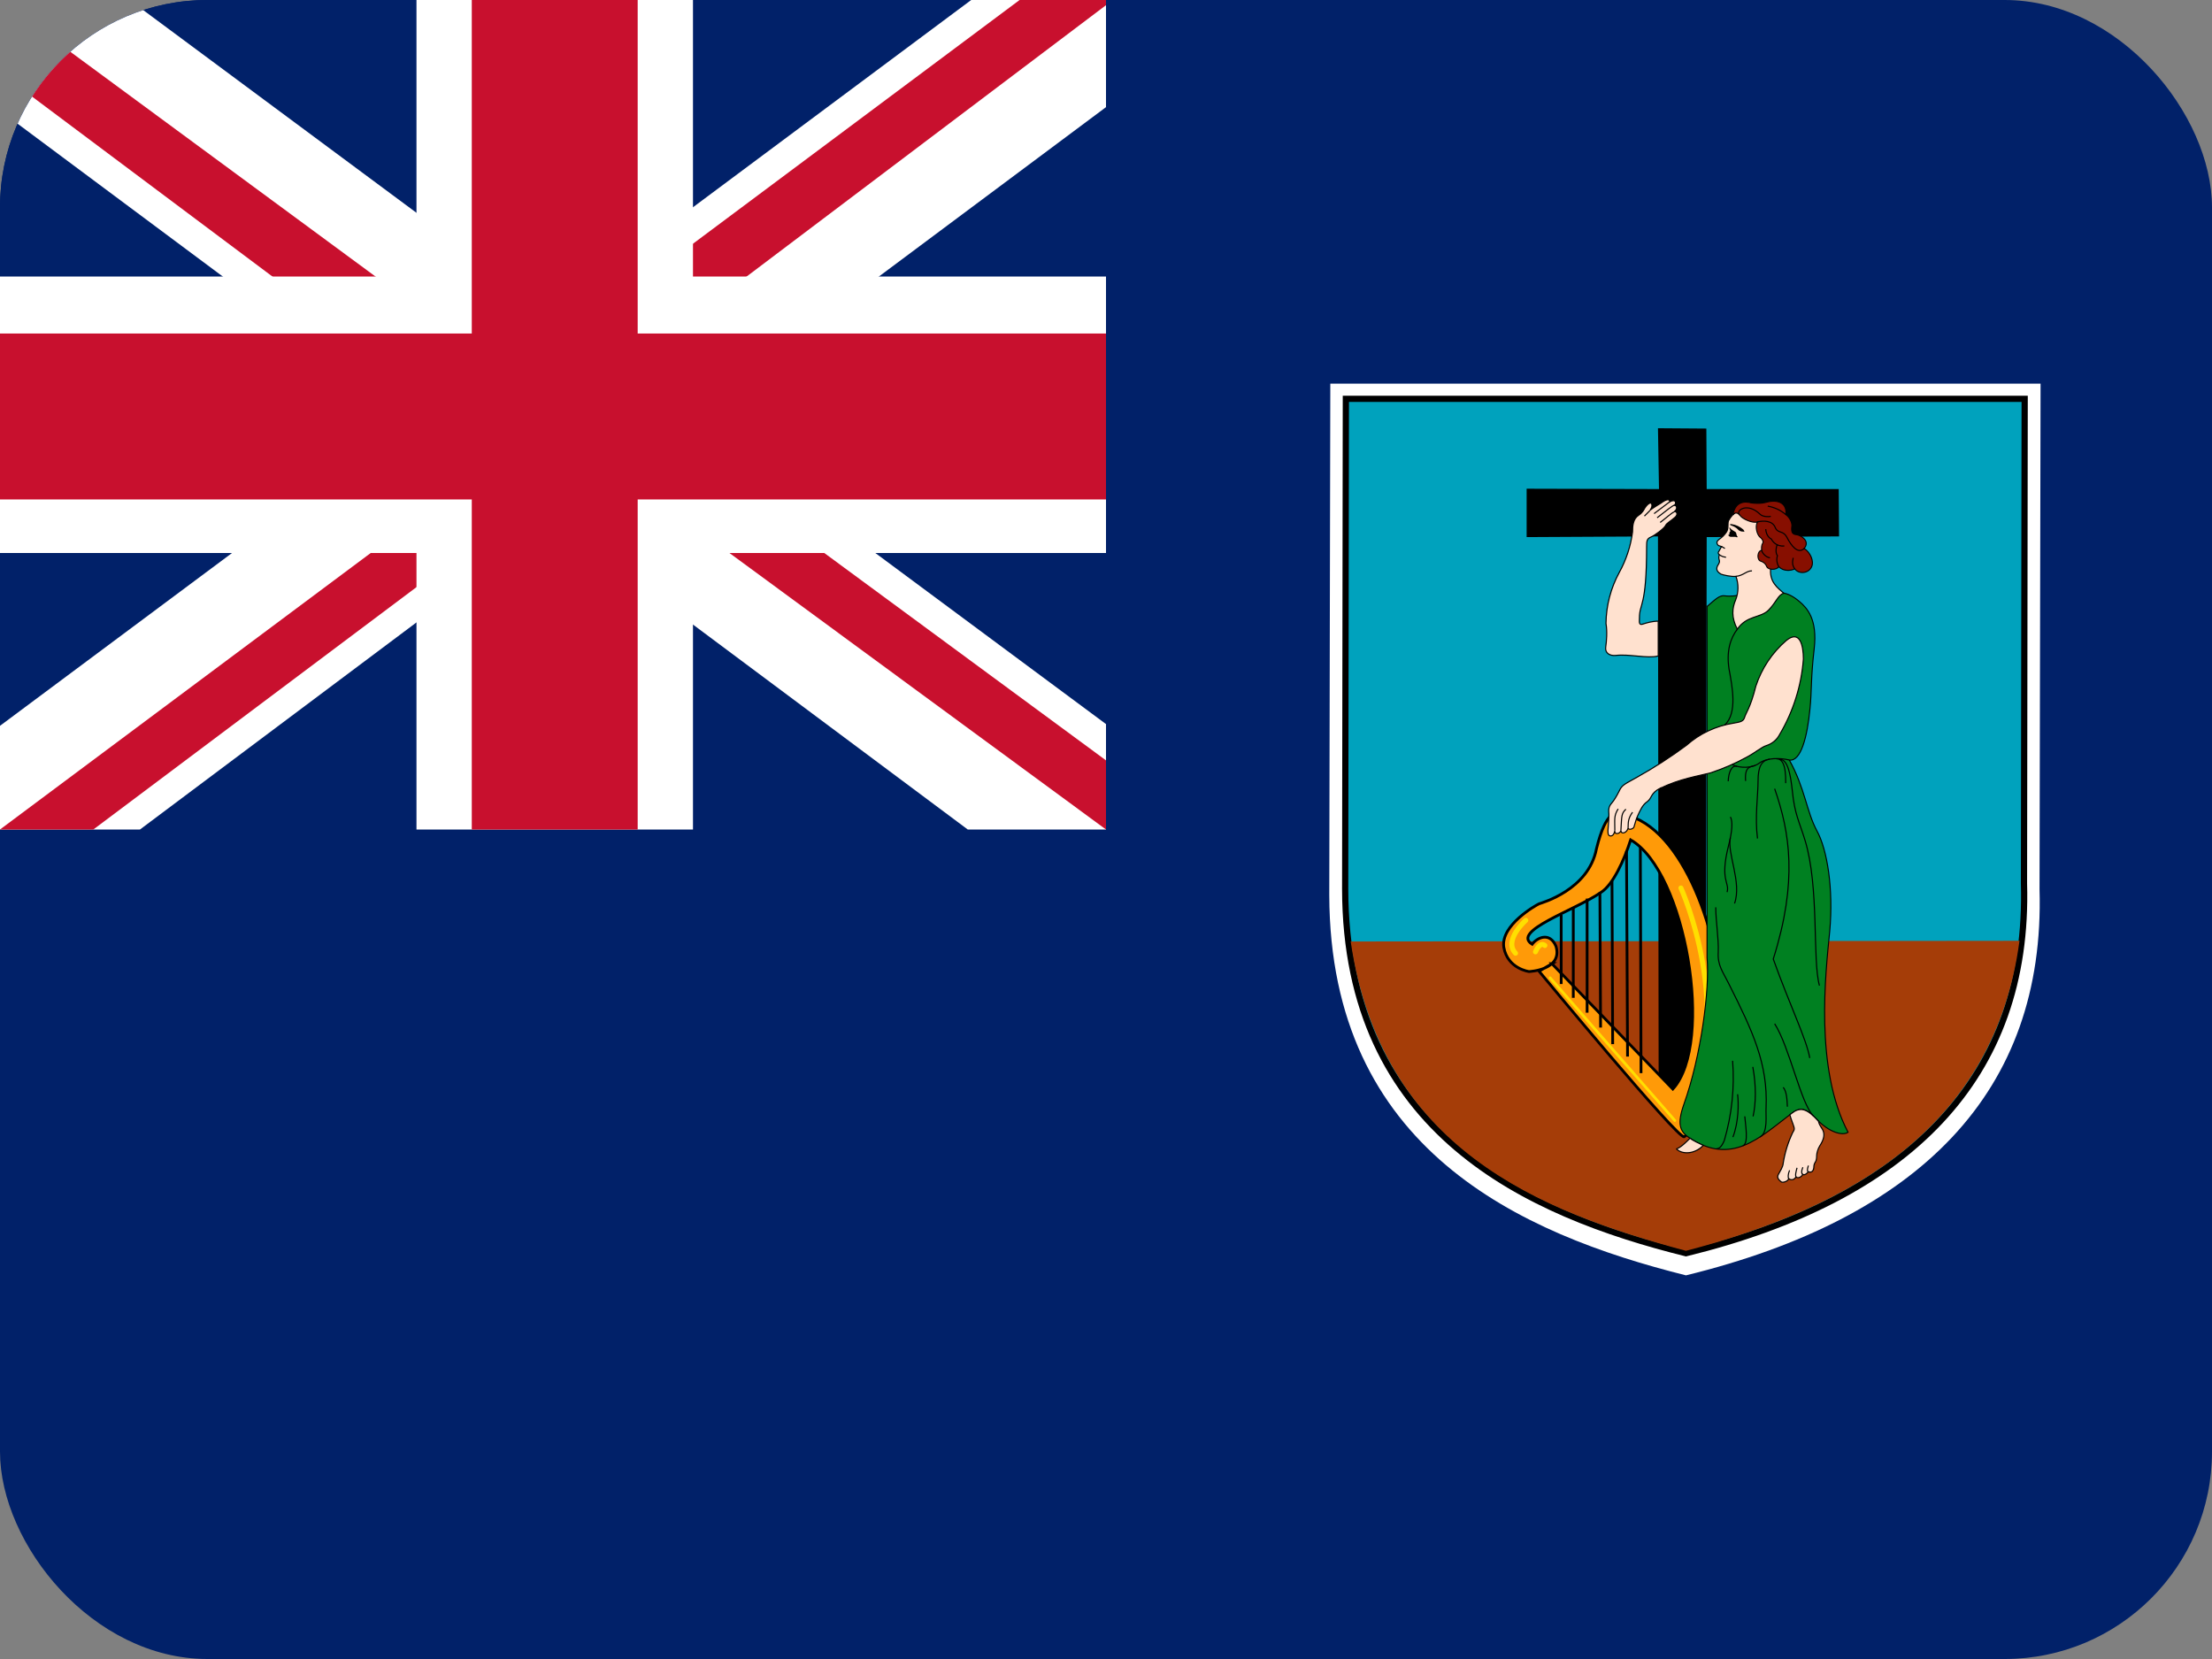
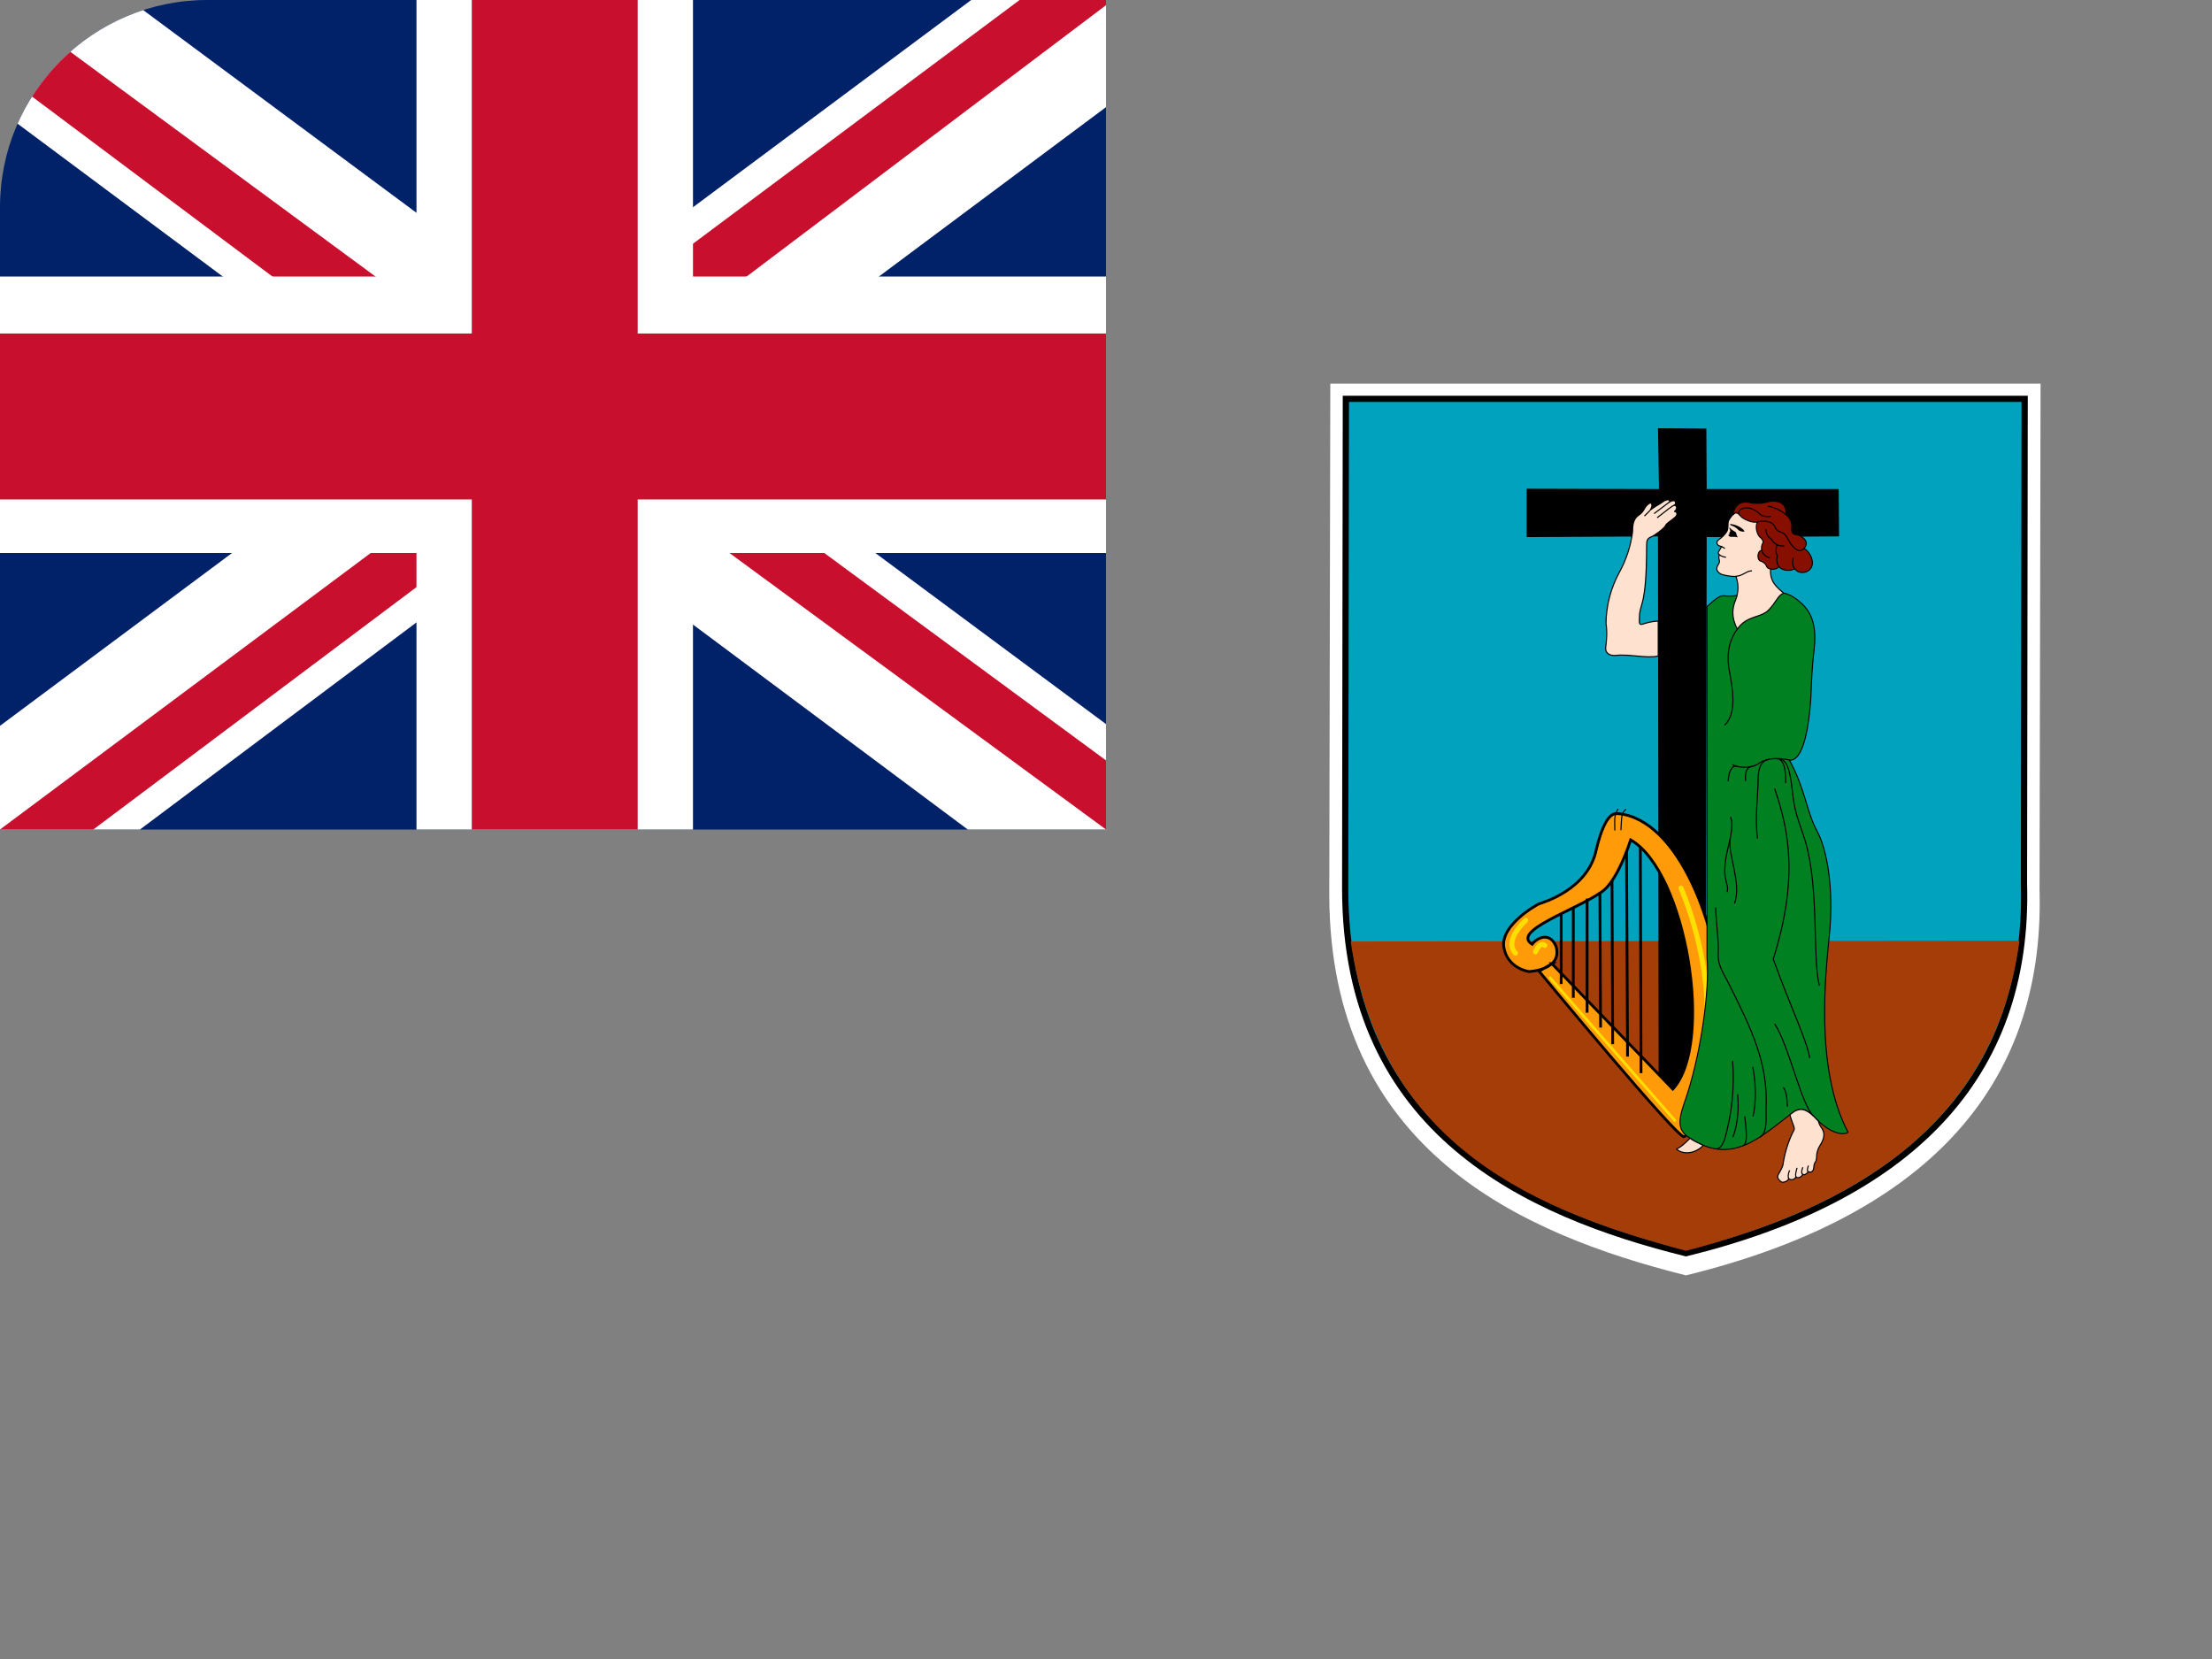
<svg xmlns="http://www.w3.org/2000/svg" width="32" height="24" viewBox="0 0 32 24" fill="none">
  <rect x="0" y="0" width="32" height="24" fill="#808080" stroke="none" />
  <g clip-path="url(#clip0_11138_1137)">
-     <path d="M0 0H32V24H0V0Z" fill="#012169" />
    <path d="M19.245 5.55H29.52L29.505 12.865C29.59 15.8 27.76 17.625 24.39 18.45C21.995 17.85 19.24 16.625 19.23 12.95L19.245 5.55Z" fill="white" />
    <path d="M19.47 5.77H29.29L29.28 12.78C29.36 15.595 27.61 17.34 24.39 18.13C22.1 17.56 19.465 16.38 19.46 12.86L19.47 5.77Z" fill="#00A2BD" stroke="black" stroke-width="0.09" />
    <path d="M29.215 13.61C28.855 16.295 26.785 17.47 24.39 18.095C22.265 17.525 19.98 16.615 19.54 13.62L29.215 13.61Z" fill="#A53D08" />
    <path d="M24 7.075L23.985 6.195L24.685 6.2L24.69 7.075H26.6L26.605 7.76L24.69 7.77L24.675 15.84L23.995 15.845L23.985 7.76L22.085 7.77V7.07L24 7.075Z" fill="black" />
    <path fill-rule="evenodd" clip-rule="evenodd" d="M22.45 13.94L24.2 15.755C24.805 15.09 24.385 12.605 23.59 12.15C23.495 12.445 23.335 12.8 23.16 12.91C22.785 13.17 21.855 13.47 22.165 13.66C22.235 13.565 22.42 13.475 22.51 13.69C22.61 14.035 22.12 14.055 22.12 14.055C22.12 14.055 21.81 14.015 21.755 13.705C21.705 13.385 22.22 13.095 22.265 13.075C22.305 13.06 22.98 12.875 23.095 12.28C23.24 11.69 23.385 11.78 23.41 11.77C24.295 11.855 24.87 13.435 24.905 14.545C24.935 15.655 24.455 16.395 24.365 16.445C24.28 16.49 22.265 14.05 22.265 14.05L22.455 13.94H22.45Z" fill="#FF9A08" stroke="black" stroke-width="0.04" />
    <path d="M23.73 12.25L23.74 15.525Z" fill="#FF9A08" />
    <path d="M23.73 12.25L23.74 15.525" stroke="black" stroke-width="0.04" />
    <path d="M23.53 12.315L23.545 15.285Z" fill="#FF9A08" />
    <path d="M23.53 12.315L23.545 15.285" stroke="black" stroke-width="0.04" />
    <path d="M23.32 12.745L23.33 15.105Z" fill="#FF9A08" />
    <path d="M23.32 12.745L23.33 15.105" stroke="black" stroke-width="0.04" />
    <path d="M23.145 12.91L23.155 14.865Z" fill="#FF9A08" />
    <path d="M23.145 12.91L23.155 14.865" stroke="black" stroke-width="0.04" />
    <path d="M22.96 13V14.65Z" fill="#FF9A08" />
    <path d="M22.96 13V14.65" stroke="black" stroke-width="0.04" />
    <path d="M22.76 13.13V14.435Z" fill="#FF9A08" />
    <path d="M22.76 13.13V14.435" stroke="black" stroke-width="0.04" />
-     <path d="M22.585 13.235V14.235Z" fill="#FF9A08" />
    <path d="M22.585 13.235V14.235" stroke="black" stroke-width="0.04" />
    <path d="M22.425 14.146L24.229 16.21" stroke="#FFDF00" stroke-width="0.04" stroke-linecap="round" />
    <path d="M24.317 12.846C24.317 12.846 25.133 14.634 24.377 16.102" stroke="#FFDF00" stroke-width="0.072" stroke-linecap="round" />
    <path d="M22.213 13.77C22.213 13.77 22.273 13.614 22.349 13.678" stroke="#FFDF00" stroke-width="0.072" stroke-linecap="round" />
    <path d="M22.073 13.314C22.073 13.314 21.745 13.602 21.925 13.79" stroke="#FFDF00" stroke-width="0.072" stroke-linecap="round" />
    <path d="M24.7 8.77C24.815 8.67 24.88 8.605 24.955 8.62C25.03 8.63 25.13 8.62 25.205 8.6C25.402 8.554 25.606 8.547 25.805 8.58C25.855 8.59 25.93 8.615 26.035 8.705C26.14 8.795 26.295 8.955 26.245 9.385C26.195 9.815 26.21 10 26.185 10.245C26.145 10.67 26.05 11.02 25.885 10.995C26.11 11.395 26.135 11.745 26.285 12.02C26.435 12.295 26.525 12.86 26.47 13.47C26.41 14.085 26.25 15.455 26.735 16.38C26.655 16.435 26.46 16.38 26.285 16.195C26.11 16.01 26.035 16.015 25.895 16.125C25.455 16.46 25.045 16.865 24.44 16.46C24.3 16.37 24.26 16.26 24.36 15.975C24.61 15.275 24.735 14.305 24.695 13.855V8.77H24.7Z" fill="#008021" stroke="black" stroke-width="0.015" />
    <path d="M25.113 8.338C25.153 8.448 25.152 8.569 25.109 8.678C25.057 8.798 25.045 8.934 25.133 9.102C25.269 8.902 25.465 8.942 25.581 8.83C25.697 8.714 25.721 8.606 25.805 8.582C25.721 8.506 25.589 8.422 25.617 8.206C25.645 7.986 25.949 7.806 25.673 7.474C25.632 7.422 25.578 7.38 25.517 7.354C25.456 7.328 25.389 7.317 25.323 7.323C25.256 7.329 25.193 7.351 25.137 7.388C25.082 7.425 25.036 7.475 25.005 7.534C24.989 7.574 25.013 7.654 24.969 7.706C24.941 7.746 24.905 7.778 24.865 7.806C24.841 7.826 24.825 7.85 24.853 7.886C24.865 7.898 24.885 7.898 24.905 7.906L24.865 7.978C24.849 7.994 24.857 8.01 24.873 8.026C24.849 8.094 24.893 8.106 24.865 8.154C24.837 8.198 24.805 8.254 24.897 8.306C24.925 8.318 25.049 8.346 25.113 8.338Z" fill="#FFE1CF" stroke="black" stroke-width="0.016" />
    <path d="M23.989 9.49C23.829 9.53 23.569 9.458 23.373 9.482C23.285 9.49 23.217 9.446 23.229 9.362C23.241 9.274 23.253 9.142 23.233 9.018C23.236 8.761 23.302 8.508 23.425 8.282C23.525 8.101 23.59 7.903 23.617 7.698C23.617 7.606 23.625 7.506 23.705 7.454C23.765 7.414 23.777 7.378 23.797 7.346C23.845 7.274 23.893 7.258 23.897 7.302C23.901 7.326 23.893 7.35 23.869 7.382C23.921 7.342 24.009 7.29 24.029 7.278C24.049 7.262 24.149 7.19 24.157 7.258C24.197 7.238 24.225 7.238 24.237 7.258C24.245 7.286 24.237 7.294 24.221 7.31C24.249 7.306 24.281 7.354 24.221 7.402C24.253 7.39 24.285 7.442 24.229 7.486C24.177 7.534 24.109 7.566 24.093 7.606C24.073 7.646 23.933 7.75 23.881 7.77C23.825 7.794 23.821 7.826 23.821 7.906C23.821 8.794 23.717 8.722 23.717 8.938C23.717 8.994 23.705 9.046 23.761 9.03C23.821 9.01 23.905 8.986 23.989 8.986V9.486V9.49Z" fill="#FFE1CF" stroke="black" stroke-width="0.016" />
-     <path d="M24.025 11.402C24.285 11.27 24.585 11.222 24.741 11.182C24.921 11.123 25.095 11.048 25.261 10.958C25.385 10.894 25.485 10.806 25.553 10.786C25.594 10.773 25.632 10.753 25.665 10.725C25.698 10.698 25.725 10.664 25.745 10.626C25.942 10.293 26.06 9.92 26.089 9.534C26.089 9.334 26.037 9.106 25.841 9.266C25.637 9.442 25.485 9.67 25.401 9.926C25.321 10.246 25.253 10.318 25.237 10.382C25.217 10.446 25.153 10.446 25.077 10.462C24.825 10.501 24.588 10.612 24.397 10.782C24.17 10.95 23.932 11.104 23.685 11.242C23.501 11.346 23.465 11.354 23.425 11.442C23.385 11.522 23.345 11.586 23.313 11.622C23.277 11.662 23.269 11.702 23.273 11.75C23.281 11.79 23.265 11.962 23.261 12.018C23.261 12.078 23.273 12.09 23.297 12.094C23.317 12.094 23.349 12.086 23.361 12.014C23.349 12.086 23.445 12.062 23.449 12.01C23.449 12.086 23.549 12.042 23.553 11.97C23.553 12.022 23.633 11.986 23.637 11.966C23.657 11.906 23.669 11.846 23.693 11.798C23.725 11.73 23.761 11.642 23.829 11.598C23.905 11.542 23.869 11.478 24.025 11.398V11.402Z" fill="#FFE1CF" stroke="black" stroke-width="0.016" />
    <path d="M25.893 16.126C25.909 16.19 25.941 16.262 25.953 16.306C25.965 16.346 25.945 16.362 25.933 16.386C25.867 16.526 25.821 16.674 25.797 16.826C25.793 16.886 25.749 16.946 25.729 16.986C25.705 17.026 25.717 17.058 25.769 17.098C25.789 17.114 25.869 17.09 25.877 17.05C25.909 17.078 25.957 17.07 25.981 17.026C26.009 17.05 26.053 17.034 26.081 16.99C26.105 17.006 26.145 16.974 26.161 16.95C26.201 16.97 26.241 16.946 26.241 16.87C26.241 16.85 26.253 16.822 26.265 16.806C26.277 16.786 26.281 16.75 26.281 16.718C26.281 16.686 26.297 16.622 26.325 16.578C26.353 16.534 26.401 16.454 26.381 16.378C26.361 16.31 26.333 16.314 26.305 16.218C26.241 16.15 26.157 16.058 26.065 16.05C25.977 16.046 25.925 16.106 25.893 16.126Z" fill="#FFE1CF" stroke="black" stroke-width="0.016" />
    <path d="M24.253 16.622C24.333 16.702 24.513 16.702 24.641 16.57C24.597 16.55 24.493 16.502 24.449 16.466C24.385 16.53 24.313 16.602 24.249 16.622H24.253Z" fill="#FFE1CF" stroke="black" stroke-width="0.016" />
    <path d="M25.07 7.45C25.1 7.25 25.245 7.25 25.335 7.275C25.375 7.28 25.465 7.29 25.555 7.265C25.725 7.22 25.855 7.28 25.835 7.445C25.885 7.48 25.935 7.56 25.92 7.63C25.915 7.7 25.93 7.73 25.99 7.735C26.055 7.745 26.19 7.825 26.1 7.935C26.185 7.985 26.25 8.12 26.205 8.205C26.16 8.295 26.025 8.31 25.965 8.23C25.9 8.26 25.8 8.265 25.735 8.2C25.69 8.25 25.585 8.245 25.56 8.2C25.54 8.15 25.51 8.13 25.465 8.115C25.42 8.1 25.415 7.975 25.485 7.96C25.48 7.92 25.485 7.88 25.5 7.86C25.515 7.84 25.5 7.8 25.46 7.77C25.42 7.735 25.385 7.62 25.425 7.55C25.355 7.575 25.205 7.505 25.175 7.46C25.14 7.41 25.095 7.41 25.07 7.45Z" fill="#870F00" stroke="black" stroke-width="0.015" />
    <path d="M25.113 8.338C25.225 8.326 25.261 8.258 25.345 8.258" stroke="black" stroke-width="0.016" />
    <path d="M24.873 8.026L24.901 8.042C24.921 8.054 24.949 8.058 24.969 8.062" stroke="black" stroke-width="0.016" />
    <path d="M24.905 7.906L24.953 7.934" stroke="black" stroke-width="0.016" />
    <path d="M25.165 7.45C25.101 7.386 25.277 7.258 25.465 7.442C25.505 7.478 25.589 7.478 25.617 7.47" stroke="black" stroke-width="0.016" />
    <path d="M25.425 7.55C25.513 7.53 25.641 7.53 25.681 7.63C25.721 7.726 25.793 7.662 25.853 7.778C25.913 7.894 26.009 8.022 26.101 7.934" stroke="black" stroke-width="0.016" />
    <path d="M25.733 8.198C25.719 8.174 25.71 8.148 25.706 8.12C25.703 8.093 25.705 8.065 25.713 8.038C25.681 7.998 25.693 7.914 25.713 7.874" stroke="black" stroke-width="0.016" />
    <path d="M25.485 7.958C25.489 7.994 25.537 8.058 25.605 8.07" stroke="black" stroke-width="0.016" />
    <path d="M25.965 8.23C25.925 8.178 25.929 8.13 25.941 8.07" stroke="black" stroke-width="0.016" />
    <path d="M25.545 7.654C25.545 7.706 25.573 7.774 25.625 7.798C25.641 7.83 25.697 7.91 25.813 7.898" stroke="black" stroke-width="0.016" />
    <path d="M25.837 7.446C25.762 7.381 25.671 7.339 25.573 7.322" stroke="black" stroke-width="0.016" />
    <path d="M25.133 9.102C25.033 9.234 24.973 9.418 25.013 9.678C25.061 9.938 25.137 10.318 24.949 10.49" stroke="black" stroke-width="0.016" />
    <path d="M25.881 10.994C25.749 10.962 25.561 10.962 25.453 11.038C25.353 11.114 25.177 11.118 25.061 11.062" stroke="black" stroke-width="0.016" />
    <path d="M25.601 10.982C25.485 11.002 25.433 11.086 25.433 11.298C25.433 11.51 25.385 11.822 25.425 12.13" stroke="black" stroke-width="0.016" />
    <path d="M25.393 11.074C25.313 11.094 25.237 11.094 25.253 11.298" stroke="black" stroke-width="0.016" />
    <path d="M25.001 11.302C25.005 11.182 25.049 11.062 25.129 11.086" stroke="black" stroke-width="0.016" />
    <path d="M25.833 11.33C25.837 11.05 25.777 10.974 25.697 10.978C25.805 10.978 25.881 10.994 25.929 11.442C25.961 11.778 26.033 11.894 26.113 12.158C26.321 12.838 26.217 13.886 26.321 14.258" stroke="black" stroke-width="0.016" />
    <path d="M25.673 11.41C25.893 12.042 26.009 12.746 25.653 13.874C25.893 14.546 26.133 15.03 26.181 15.306" stroke="black" stroke-width="0.016" />
    <path d="M24.985 12.906C25.025 12.762 24.877 12.746 25.005 12.238C25.061 12.018 25.069 11.886 25.033 11.818" stroke="black" stroke-width="0.016" />
    <path d="M25.033 12.118C24.981 12.342 25.201 12.762 25.093 13.07" stroke="black" stroke-width="0.016" />
    <path d="M24.821 13.126C24.821 13.326 24.865 13.578 24.857 13.774C24.845 13.97 24.925 14.058 25.017 14.246C25.353 14.914 25.577 15.39 25.549 16.022C25.541 16.138 25.581 16.382 25.461 16.45" stroke="black" stroke-width="0.016" />
    <path d="M24.829 16.618C24.865 16.618 24.901 16.602 24.945 16.498C25.054 16.124 25.095 15.734 25.065 15.346" stroke="black" stroke-width="0.016" />
    <path d="M25.137 15.83C25.153 15.962 25.153 16.234 25.069 16.45" stroke="black" stroke-width="0.016" />
    <path d="M25.357 15.434C25.409 15.714 25.401 15.97 25.361 16.15" stroke="black" stroke-width="0.016" />
    <path d="M25.241 16.15C25.249 16.262 25.301 16.55 25.213 16.574" stroke="black" stroke-width="0.016" />
    <path d="M25.673 14.81C25.889 15.146 26.053 15.97 26.233 16.142" stroke="black" stroke-width="0.016" />
    <path d="M25.857 16.01C25.853 15.918 25.849 15.79 25.797 15.73" stroke="black" stroke-width="0.016" />
-     <path d="M23.553 11.97C23.557 11.91 23.545 11.85 23.617 11.75" stroke="black" stroke-width="0.016" />
    <path d="M23.449 12.01C23.461 11.79 23.457 11.77 23.521 11.706" stroke="black" stroke-width="0.016" />
    <path d="M23.361 12.014C23.361 11.854 23.345 11.802 23.409 11.702" stroke="black" stroke-width="0.016" />
    <path d="M24.157 7.258L23.929 7.43" stroke="black" stroke-width="0.016" />
    <path d="M24.221 7.31C24.193 7.314 24.113 7.382 23.973 7.49" stroke="black" stroke-width="0.016" />
-     <path d="M24.225 7.402C24.177 7.422 24.093 7.502 24.017 7.558" stroke="black" stroke-width="0.016" />
    <path d="M23.869 7.386L23.789 7.466" stroke="black" stroke-width="0.016" />
    <path d="M25.877 17.05C25.865 17.038 25.865 16.986 25.889 16.93" stroke="black" stroke-width="0.016" />
    <path d="M25.985 17.026C25.965 17.01 25.985 16.938 25.997 16.894" stroke="black" stroke-width="0.016" />
    <path d="M26.081 16.99C26.061 16.982 26.057 16.942 26.081 16.886" stroke="black" stroke-width="0.016" />
    <path d="M26.157 16.95C26.145 16.946 26.141 16.922 26.161 16.862" stroke="black" stroke-width="0.016" />
    <path d="M25.025 7.634C25.065 7.686 25.109 7.682 25.117 7.714C25.125 7.754 25.129 7.754 25.137 7.766C25.145 7.774 25.117 7.774 25.105 7.766H25.037C25.017 7.766 24.993 7.738 25.005 7.738C25.021 7.734 25.021 7.73 25.017 7.718C25.017 7.706 25.025 7.69 25.033 7.686L25.029 7.67C25.021 7.654 25.013 7.622 25.025 7.63V7.634Z" fill="black" />
    <path d="M25.049 7.582C25.113 7.591 25.173 7.619 25.221 7.662C25.253 7.702 25.225 7.69 25.209 7.69C25.193 7.69 25.157 7.682 25.141 7.658C25.114 7.632 25.081 7.613 25.045 7.602C25.029 7.598 25.013 7.578 25.049 7.582Z" fill="black" />
    <path d="M0 0H16V12H0V0Z" fill="#012169" />
    <path d="M1.875 0L7.975 4.525L14.05 0H16V1.55L10 6.025L16 10.475V12H14L8 7.525L2.025 12H0V10.5L5.975 6.05L0 1.6V0H1.875Z" fill="white" />
    <path d="M10.6 7.025L16 11V12L9.225 7.025H10.6ZM6 7.525L6.15 8.4L1.35 12H0L6 7.525ZM16 0V0.075L9.775 4.775L9.825 3.675L14.75 0H16ZM0 0L5.975 4.4H4.475L0 1.05V0Z" fill="#C8102E" />
    <path d="M6.025 0V12H10.025V0H6.025ZM0 4V8H16V4H0Z" fill="white" />
    <path d="M0 4.825V7.225H16V4.825H0ZM6.825 0V12H9.225V0H6.825Z" fill="#C8102E" />
  </g>
  <defs>
    <clipPath id="clip0_11138_1137">
      <rect width="32" height="24" rx="3" fill="white" />
    </clipPath>
  </defs>
</svg>